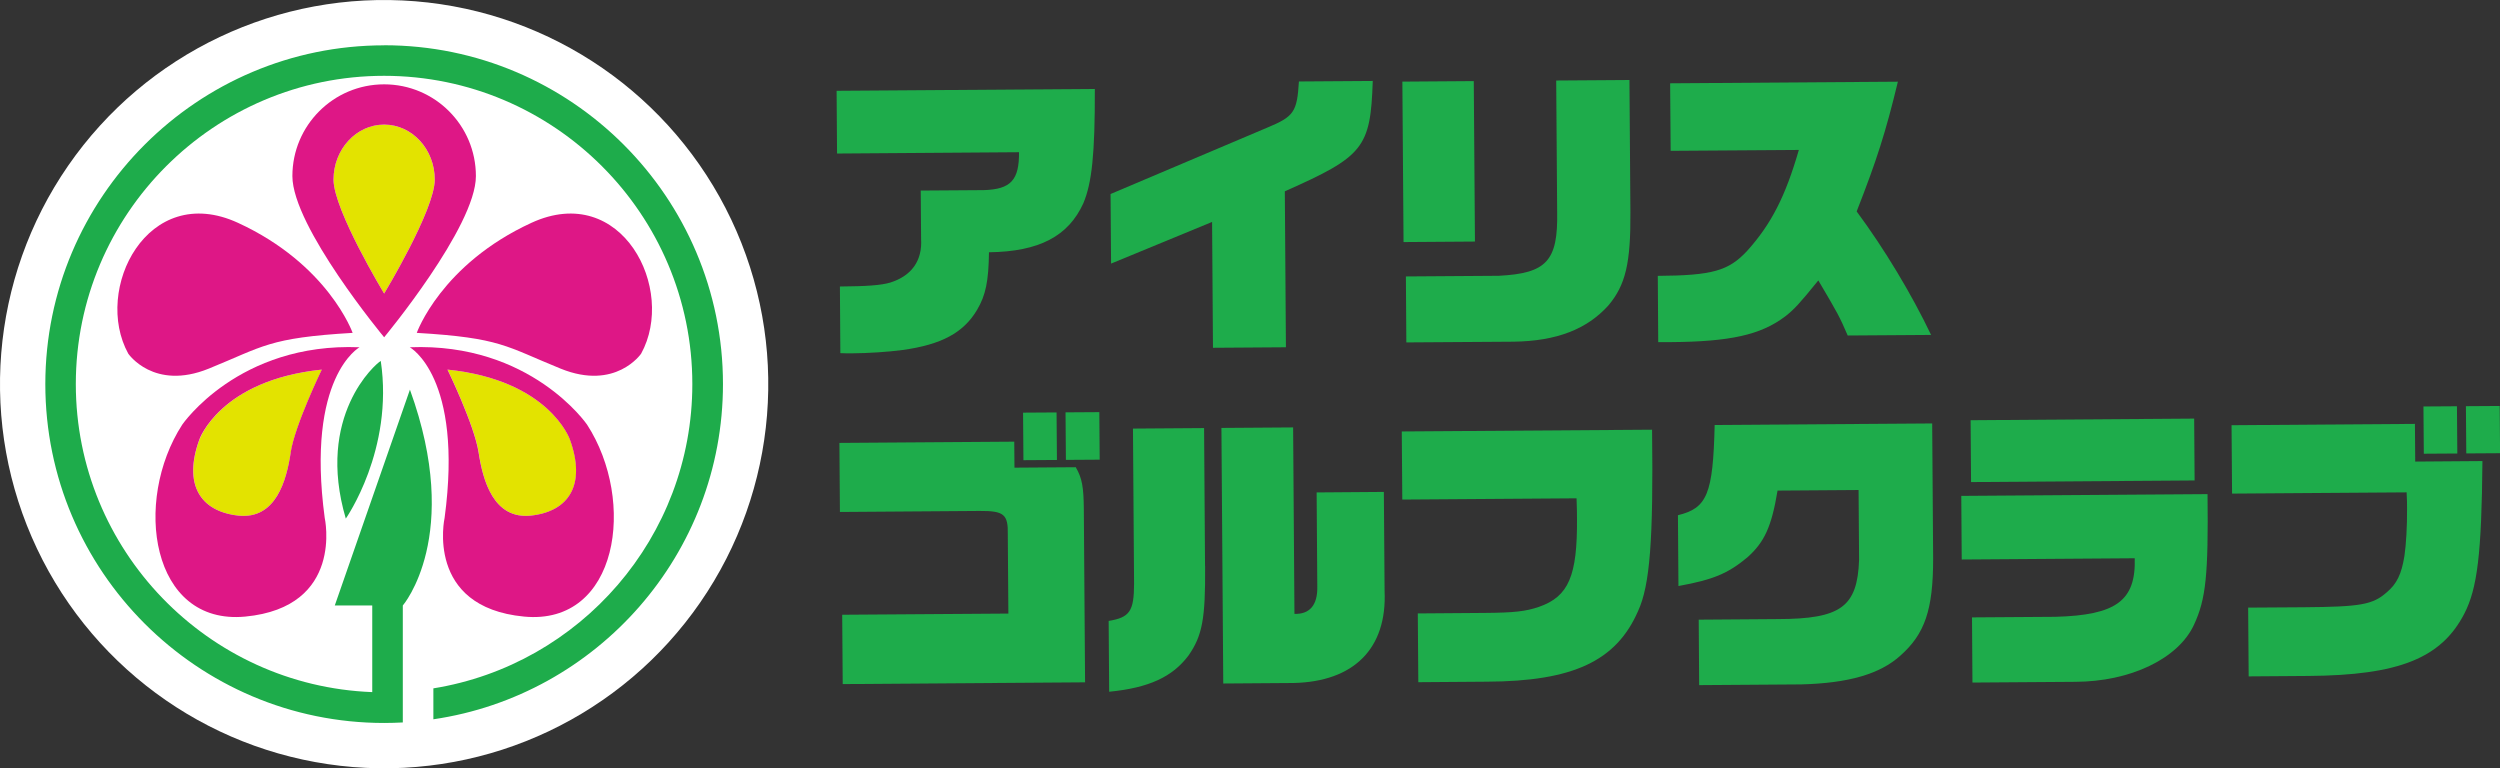
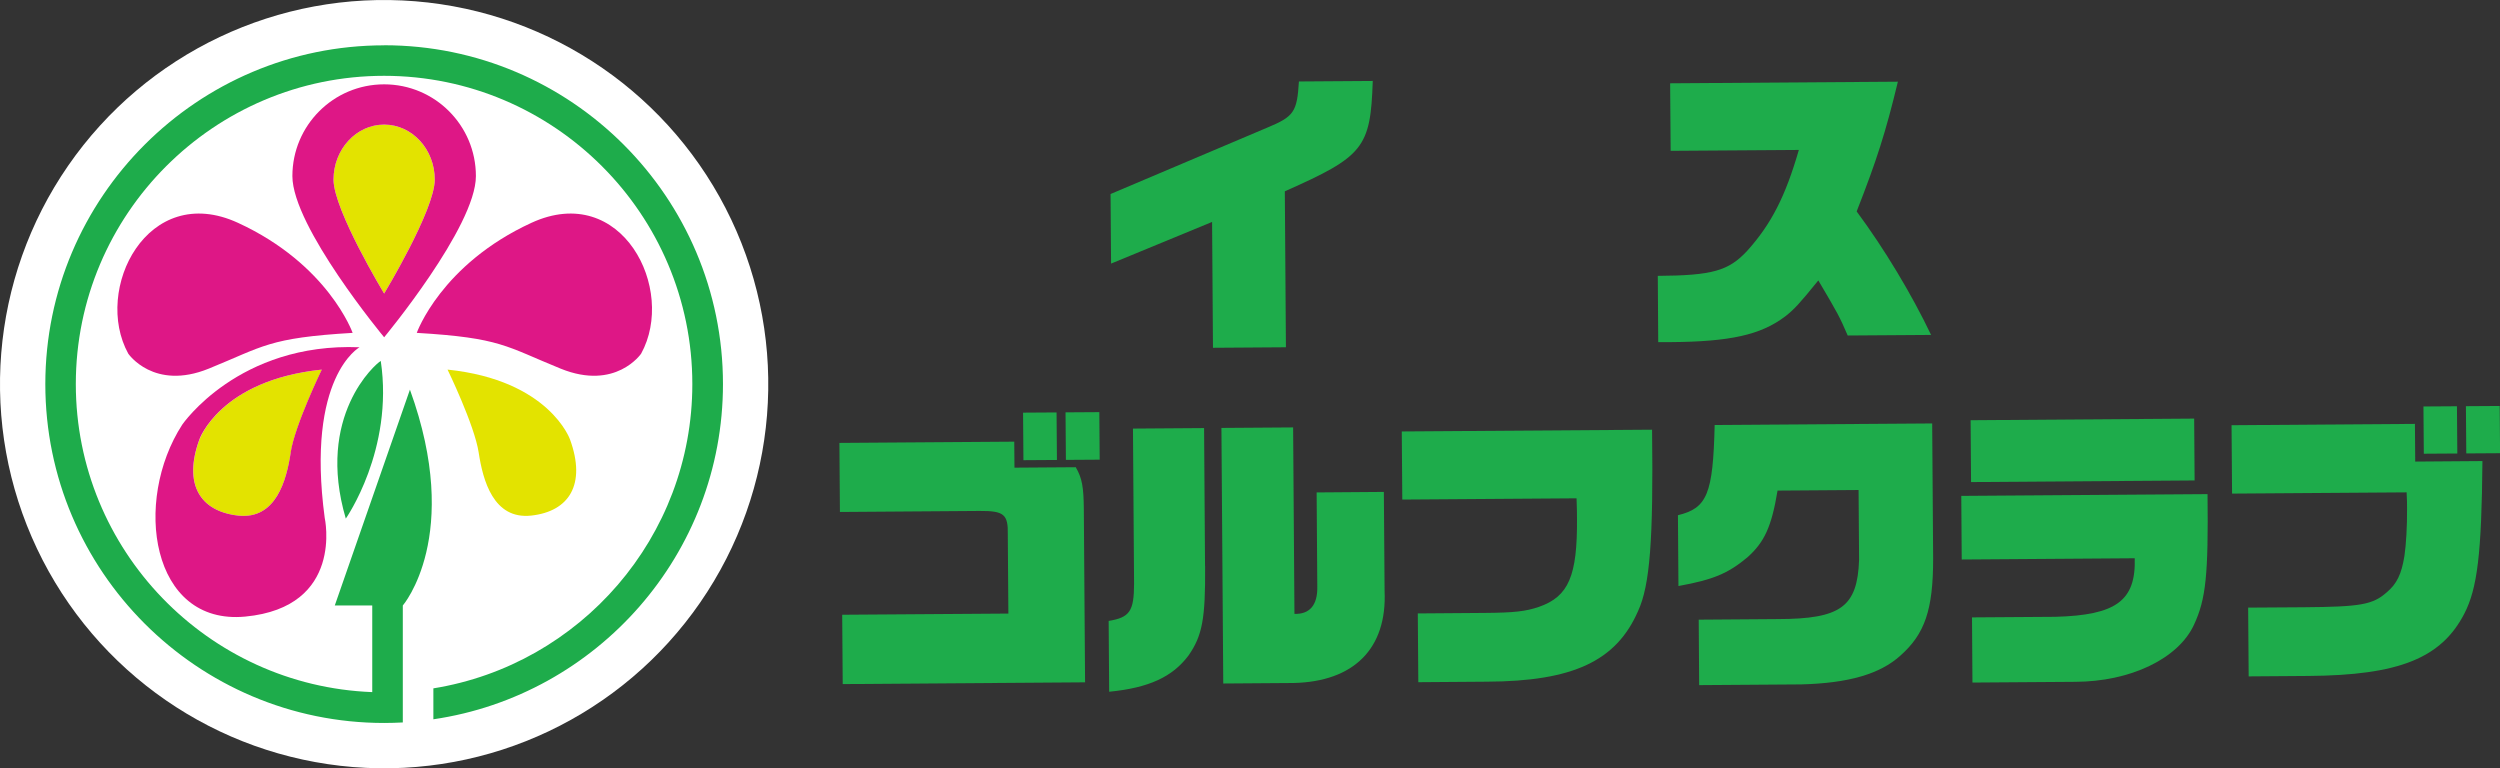
<svg xmlns="http://www.w3.org/2000/svg" id="_レイヤー_2" data-name="レイヤー 2" viewBox="0 0 340.3 104.58">
  <rect x="0" y="0" width="340.3" height="104.58" fill="#333333" stroke="none" />
  <defs>
    <style>
      .cls-1 {
        fill: #1eac4b;
      }

      .cls-2 {
        fill: #de1786;
      }

      .cls-3 {
        fill: #e3e300;
      }

      .cls-4 {
        fill: #de1786;
      }

      .cls-5 {
        fill: #1eac4b;
      }

      .cls-6 {
        fill: #fff;
      }

      .cls-7 {
        fill: #e3e300;
      }
    </style>
  </defs>
  <g id="_グローバルメニュー" data-name="グローバルメニュー">
    <g>
      <g>
        <circle class="cls-6" cx="52.29" cy="52.29" r="52.29" transform="translate(-4.06 100.18) rotate(-85.36)" />
        <g>
          <path class="cls-4" d="M17.46,48.14s3.46,5.08,10.95,2.04c7.49-3.04,8.12-4.19,19.59-4.87,0,0-3.3-9.32-15.61-14.98-12.31-5.66-19.75,9.06-14.93,17.81Z" />
          <path class="cls-2" d="M87.27,48.14s-3.46,5.08-10.95,2.04c-7.49-3.04-8.12-4.19-19.59-4.87,0,0,3.3-9.32,15.61-14.98,12.31-5.66,19.75,9.06,14.93,17.81Z" />
          <path class="cls-1" d="M51.83,49.13c-.72.4-8.87,7.49-4.76,21.46,0,0,6.56-9.35,4.76-21.46Z" />
          <path class="cls-3" d="M27.15,59.82c-2.23,6.13.11,9.79,5.27,10.36,5.15.57,6.58-4.81,7.16-8.57.57-3.76,4.24-11.3,4.24-11.3-13.86,1.43-16.66,9.51-16.66,9.51Z" />
          <path class="cls-7" d="M60.92,50.31s3.67,7.54,4.24,11.3c.57,3.76,2,9.14,7.16,8.57,5.15-.57,7.5-4.24,5.27-10.36,0,0-2.81-8.07-16.66-9.51Z" />
          <path class="cls-5" d="M52.29,6.17c-25.43,0-46.12,20.69-46.12,46.12,0,25.43,20.69,46.12,46.12,46.12.85,0,1.7-.03,2.54-.07v-7.46h0s0-8.46,0-8.46c0,0,8.19-9.48.97-29.38l-10.23,29.38h5.1s0,11.79,0,11.79c-22.39-.85-40.35-19.33-40.35-41.93,0-23.14,18.82-41.96,41.96-41.96,23.14,0,41.96,18.82,41.96,41.96,0,20.85-15.29,38.2-35.25,41.42v4.21c22.26-3.26,39.42-22.48,39.42-45.63,0-25.43-20.69-46.12-46.12-46.12Z" />
          <path class="cls-7" d="M52.29,16.96c-3.81,0-6.89,3.35-6.89,7.49,0,4.13,6.89,15.51,6.89,15.51,0,0,6.89-11.38,6.89-15.51,0-4.13-3.09-7.49-6.89-7.49Z" />
          <path class="cls-4" d="M48.94,47.27c-16.48-.67-24.13,10.53-24.13,10.53-6.74,10.4-4.28,27.35,8.57,26.13,13.52-1.29,10.82-13.44,10.82-13.44-2.58-19.22,4.74-23.22,4.74-23.22ZM39.57,61.61c-.57,3.76-2,9.14-7.16,8.57-5.15-.57-7.5-4.24-5.27-10.36,0,0,2.81-8.07,16.66-9.51,0,0-3.66,7.54-4.24,11.3Z" />
-           <path class="cls-4" d="M79.91,57.8s-7.65-11.19-24.13-10.53c0,0,7.32,3.99,4.74,23.22,0,0-2.7,12.15,10.82,13.44,12.85,1.23,15.31-15.73,8.57-26.13ZM72.31,70.18c-5.15.57-6.58-4.81-7.16-8.57-.57-3.76-4.24-11.3-4.24-11.3,13.86,1.43,16.66,9.51,16.66,9.51,2.23,6.13-.11,9.79-5.27,10.36Z" />
          <path class="cls-4" d="M52.29,11.48c-6.9,0-12.49,5.59-12.49,12.49,0,6.9,12.49,21.94,12.49,21.94,0,0,12.49-15.04,12.49-21.94,0-6.9-5.59-12.49-12.49-12.49ZM52.29,39.96s-6.89-11.38-6.89-15.51c0-4.13,3.09-7.49,6.89-7.49s6.89,3.35,6.89,7.49c0,4.13-6.89,15.51-6.89,15.51Z" />
        </g>
      </g>
      <g>
-         <path class="cls-5" d="M114.32,39c3.62-.03,5.61-.16,6.87-.54,2.92-.92,4.37-3,4.19-5.93l-.05-6.59,8.58-.06c3.7-.11,4.83-1.38,4.8-5.16l-24.77.18-.06-8.54,35.15-.25c.02,8.87-.4,12.78-1.56,15.55-2.04,4.49-6.01,6.59-12.85,6.68-.05,3.95-.45,5.86-1.61,7.82-1.85,3.15-4.89,4.75-10.13,5.48-1.99.26-4.55.44-7.07.46-.2,0-.81,0-1.42-.03l-.06-9.07Z" />
        <path class="cls-5" d="M151.17,26.41l21.29-9.02c3.69-1.53,4.09-2.14,4.35-6.3l10.05-.07c-.3,9.11-1.23,10.26-11.97,15.02l.15,21.23-9.93.07-.12-17.13-13.75,5.67-.07-9.48Z" />
-         <path class="cls-5" d="M190.89,11.11l9.72-.07.16,21.84-9.72.07-.16-21.84ZM191.36,37.63l12.65-.09c6.51-.33,8.08-2.01,7.95-8.72l-.13-17.86,9.97-.07.13,17.94c.05,7-.66,9.97-3,12.75-2.91,3.23-7.04,4.85-12.9,4.93l-14.6.1-.06-8.99Z" />
        <path class="cls-5" d="M225.66,37.55c7.44-.05,9.64-.68,12.18-3.42,3.27-3.64,5.19-7.4,7.02-13.72l-17.45.12-.07-9.19,31-.22c-1.66,6.89-2.89,10.72-5.61,17.66,3.78,5.1,7.48,11.26,10.13,16.81l-11.35.08c-1.12-2.6-1.32-2.96-4-7.5-2.58,3.19-3.31,3.97-4.52,4.91-3.32,2.51-7.5,3.43-15.56,3.49h-1.71s-.06-9.02-.06-9.02Z" />
        <path class="cls-5" d="M114.64,83.68l22.62-.16-.08-10.74c.06-2.77-.51-3.25-3.85-3.23l-19,.14-.07-9.4,23.8-.17.03,3.54,8.34-.06c.86,1.46,1.08,2.72,1.1,5.73l.17,23.55-32.99.24-.07-9.44ZM139.26,56.17l4.56-.03.05,6.47-4.56.03-.05-6.47ZM145.04,56.13l4.6-.03.05,6.47-4.6.03-.05-6.47Z" />
        <path class="cls-5" d="M164.04,77.06c.05,7.16-.38,9.48-2.27,12.18-2.18,2.9-5.38,4.39-10.79,4.92l-.07-9.64c2.88-.47,3.45-1.33,3.46-5.07l-.15-21.11,9.68-.07.13,18.79ZM166.26,58.25l9.76-.07.18,25.38c2.07.07,3.16-1.2,3.11-3.68l-.09-12.85,9.15-.07.1,13.51c.34,7.81-4.18,12.32-12.4,12.5l-9.56.07-.25-34.78Z" />
        <path class="cls-5" d="M190.83,58.73l34.05-.24c.19,15.05-.3,21.2-1.9,24.67-2.96,6.81-8.84,9.58-20.6,9.63l-9.32.07-.07-9.36,9.15-.07c3.91-.03,5.53-.2,7.36-.83,4.02-1.41,5.22-4.19,5.16-12.04,0-.49-.01-1.55-.06-2.73l-23.72.17-.07-9.27Z" />
        <path class="cls-5" d="M241.96,66.78c-.82,4.93-1.78,7.01-4.12,9.1-2.67,2.22-4.7,3.04-9.37,3.89l-.07-9.64c3.98-.96,4.78-2.88,5-12.28l29.61-.21.13,18.39c0,6.96-1.11,10.26-4.5,13.25-2.75,2.46-6.97,3.71-13.44,3.88l-13.91.1-.06-8.91,10.78-.08c8.58-.02,10.81-1.66,11.05-8.05l-.07-9.52-11.02.08Z" />
        <path class="cls-5" d="M266.97,67.5l33.52-.24c.12,10.98-.22,14.28-1.83,17.75-2.12,4.65-8.69,7.79-16.22,7.8l-13.95.1-.06-8.87,11.35-.08c8.26-.22,10.97-2.19,10.8-7.97l-23.55.17-.06-8.66ZM268.24,57.2l30.43-.22.06,8.42-30.43.22-.06-8.42Z" />
        <path class="cls-5" d="M303.78,57.88l24.94-.18.04,5.13,9.15-.07c-.11,12.57-.69,17.33-2.46,20.76-3.13,6.08-8.93,8.4-21.22,8.49l-8.14.06-.07-9.36,7.57-.05c7.73-.06,9.39-.35,11.29-2.03,1.38-1.15,2.02-2.5,2.41-4.94.23-1.51.38-4.11.36-6.47,0-.53,0-1.22-.06-2.2l-23.76.17-.07-9.32ZM329.88,55.33l4.56-.03.05,6.43-4.56.03-.05-6.43ZM335.66,55.29l4.6-.03.05,6.43-4.6.03-.05-6.43Z" />
      </g>
    </g>
  </g>
</svg>